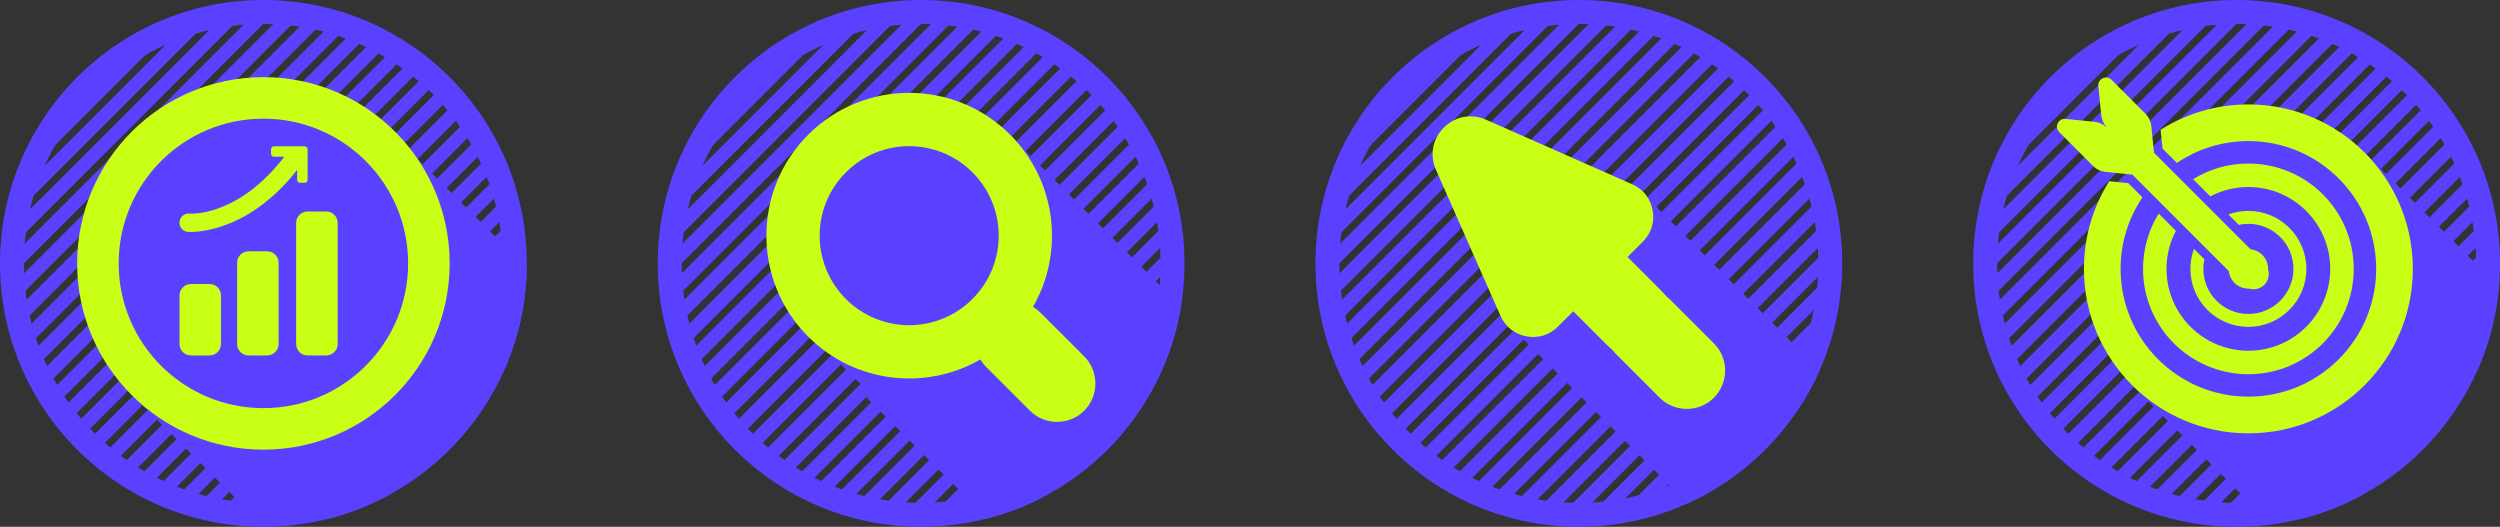
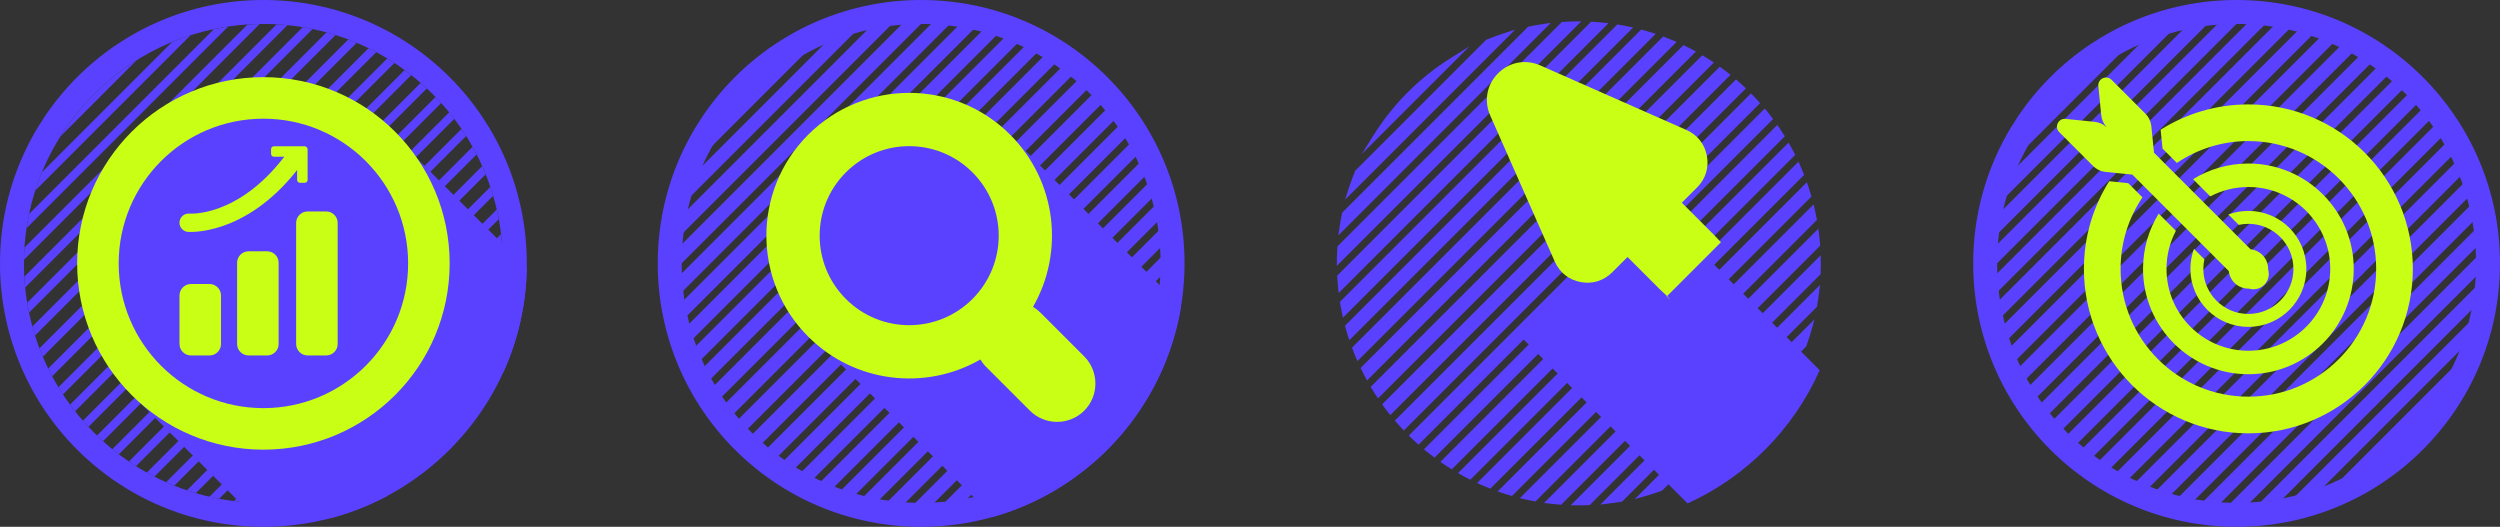
<svg xmlns="http://www.w3.org/2000/svg" xml:space="preserve" width="250.804mm" height="52.85mm" version="1.1" style="shape-rendering:geometricPrecision; text-rendering:geometricPrecision; image-rendering:optimizeQuality; fill-rule:evenodd; clip-rule:evenodd" viewBox="0 0 1913.33 403.18">
  <rect x="0" y="0" width="1913.33" height="403.18" fill="#333333" stroke="none" />
  <defs>
    <style type="text/css"> .fil0 {fill:#5941FF} .fil2 {fill:#C8FF15} .fil1 {fill:#5941FF;fill-rule:nonzero} </style>
  </defs>
  <g id="Слой_x0020_1">
    <g id="_2785347120880">
      <path class="fil0" d="M704.97 0c111.34,0 201.59,90.26 201.59,201.59 0,111.34 -90.26,201.59 -201.59,201.59 -111.34,0 -201.59,-90.26 -201.59,-201.59 0,-111.34 90.26,-201.59 201.59,-201.59zm0 18.33c101.21,0 183.26,82.05 183.26,183.26 0,101.21 -82.05,183.26 -183.26,183.26 -101.21,0 -183.26,-82.05 -183.26,-183.26 0,-101.21 82.05,-183.26 183.26,-183.26z" />
      <path class="fil0" d="M715.1 18.61c2.79,0.15 5.57,0.36 8.33,0.64l-200.79 200.79c-0.28,-2.76 -0.49,-5.53 -0.64,-8.33l193.11 -193.11zm19.96 2.19c2.54,0.42 5.06,0.88 7.56,1.41l-217.03 217.03c-0.52,-2.5 -0.99,-5.02 -1.41,-7.56l210.88 -210.88zm18.19 3.97c2.33,0.63 4.64,1.31 6.93,2.03l-230 230c-0.72,-2.29 -1.4,-4.6 -2.03,-6.93l225.1 -225.1zm16.72 5.43c2.15,0.82 4.29,1.66 6.41,2.56l-240.23 240.23c-0.89,-2.11 -1.74,-4.25 -2.56,-6.41l236.38 -236.38zm15.46 6.7c2,0.98 3.97,1.99 5.93,3.04l-248.04 248.04c-1.05,-1.96 -2.06,-3.93 -3.04,-5.93l245.15 -245.15zm14.33 7.82c1.85,1.12 3.68,2.29 5.49,3.47l-253.68 253.68c-1.19,-1.81 -2.35,-3.64 -3.47,-5.49l251.66 -251.66zm13.29 8.87c1.72,1.26 3.43,2.54 5.11,3.86l-257.33 257.33c-1.32,-1.68 -2.6,-3.38 -3.86,-5.11l256.08 -256.08zm12.32 9.84c1.6,1.39 3.16,2.81 4.71,4.26l-259.01 259.01c-1.44,-1.55 -2.87,-3.11 -4.26,-4.71l258.56 -258.56zm11.36 10.79c1.47,1.52 2.92,3.06 4.33,4.63l-258.82 258.82c-1.57,-1.42 -3.11,-2.86 -4.63,-4.33l259.12 -259.12zm10.42 11.73c1.34,1.65 2.66,3.32 3.94,5.02l-256.73 256.73c-1.7,-1.29 -3.37,-2.6 -5.02,-3.94l257.81 -257.81zm9.46 12.69c1.21,1.78 2.39,3.59 3.54,5.42l-252.7 252.7c-1.83,-1.15 -3.64,-2.33 -5.42,-3.54l254.58 -254.58zm8.45 13.7c1.07,1.92 2.13,3.86 3.13,5.83l-246.64 246.64c-1.97,-1.01 -3.9,-2.06 -5.83,-3.13l249.34 -249.34zm7.4 14.76c0.93,2.08 1.81,4.18 2.66,6.3l-238.34 238.34c-2.12,-0.85 -4.22,-1.74 -6.3,-2.66l241.97 -241.97zm6.22 15.93c0.76,2.25 1.47,4.53 2.14,6.82l-227.59 227.59c-2.29,-0.67 -4.57,-1.38 -6.82,-2.14l232.27 -232.27zm4.89 17.27c0.57,2.46 1.07,4.93 1.54,7.43l-214 214c-2.49,-0.47 -4.97,-0.97 -7.43,-1.54l219.89 -219.89zm3.3 18.85c0.33,2.7 0.61,5.41 0.82,8.14l-197.01 197.01c-2.73,-0.21 -5.45,-0.49 -8.15,-0.82l204.34 -204.34zm1.35 20.8c0,0.55 0.02,1.09 0.02,1.64 0,2.5 -0.06,4.99 -0.16,7.47l-175.63 175.63c-2.48,0.1 -4.96,0.16 -7.47,0.16 -0.55,0 -1.09,-0.02 -1.64,-0.02l184.88 -184.88zm-1.27 23.43c-0.42,3.53 -0.93,7.04 -1.54,10.51l-148.13 148.13c-3.47,0.62 -6.97,1.13 -10.51,1.54l160.18 -160.18zm-5.45 27.6c-1.25,4.47 -2.66,8.87 -4.23,13.19l-109.72 109.72c-4.32,1.57 -8.72,2.98 -13.19,4.23l127.13 -127.13zm-14.89 37.05c-4.8,8.96 -10.32,17.47 -16.49,25.45l-33.25 33.25c-7.99,6.17 -16.5,11.69 -25.45,16.49l75.19 -75.19zm-344.86 -89.26c0.05,-3.13 0.17,-6.25 0.38,-9.34l170.69 -170.69c3.09,-0.2 6.21,-0.32 9.34,-0.38l-180.41 180.41zm1.94 -24.09c0.54,-3.67 1.19,-7.31 1.94,-10.91l141.53 -141.53c3.6,-0.76 7.24,-1.4 10.91,-1.94l-154.38 154.38zm6.67 -28.82c1.53,-4.79 3.25,-9.5 5.16,-14.12l99.62 -99.62c4.61,-1.9 9.32,-3.63 14.12,-5.16l-118.89 118.89zm19.14 -41.29c14.79,-23.65 34.82,-43.67 58.46,-58.46l-58.46 58.46z" />
      <path class="fil1" d="M715.19 16.68c1.5,0.08 2.91,0.17 4.22,0.27 1.3,0.1 2.7,0.22 4.2,0.37l4.07 0.41 -206.57 206.57 -0.41 -4.07c-0.15,-1.5 -0.27,-2.9 -0.37,-4.2 -0.1,-1.31 -0.19,-2.72 -0.27,-4.22l-0.05 -0.86 194.32 -194.32 0.86 0.05zm3.92 4.13c-1.14,-0.09 -2.22,-0.16 -3.26,-0.22l-191.89 191.89c0.06,1.03 0.14,2.12 0.22,3.26l194.92 -194.93zm16.25 -1.92c1.25,0.21 2.52,0.43 3.83,0.67 1.31,0.24 2.59,0.49 3.81,0.75l3.51 0.73 -222.09 222.09 -0.73 -3.51c-0.25,-1.22 -0.51,-2.5 -0.75,-3.81 -0.24,-1.31 -0.47,-2.58 -0.67,-3.83l-0.16 -0.98 212.28 -212.28 0.98 0.16zm3.13 4.47c-0.9,-0.17 -1.83,-0.33 -2.78,-0.49l-209.48 209.48 0.53 2.96 211.91 -211.91 -0.18 -0.03zm15.25 -0.47c0.96,0.26 2.13,0.59 3.51,1 1.34,0.39 2.52,0.75 3.5,1.06l3.04 0.96 -234.51 234.51 -0.96 -3.05c-0.33,-1.04 -0.68,-2.2 -1.06,-3.49 -0.33,-1.14 -0.66,-2.31 -0.99,-3.51l-0.3 -1.09 226.68 -226.68 1.08 0.29zm2.44 4.71l-2.37 -0.67 -223.51 223.51 0.78 2.71 225.45 -225.45 -0.34 -0.1zm14.46 0.79c0.97,0.37 2.05,0.79 3.25,1.26 1.1,0.44 2.18,0.88 3.23,1.32l2.65 1.12 -244.29 244.29 -1.12 -2.65c-0.44,-1.05 -0.88,-2.12 -1.32,-3.23 -0.48,-1.21 -0.89,-2.27 -1.26,-3.25l-0.44 -1.17 238.15 -238.15 1.17 0.44zm1.83 4.85l-2.02 -0.79 -234.62 234.62 0.98 2.5 236.14 -236.14 -0.48 -0.19zm13.8 1.92c1.01,0.5 2.02,1 3.02,1.51 1.01,0.52 2.01,1.04 2.97,1.55l2.3 1.23 -251.72 251.72 -1.23 -2.3c-0.52,-0.97 -1.04,-1.96 -1.56,-2.98 -0.51,-1 -1.01,-2 -1.51,-3.01l-0.61 -1.24 247.09 -247.09 1.25 0.61zm1.26 4.95l-1.72 -0.87 -243.2 243.2 1.17 2.31 244.33 -244.33 -0.59 -0.3zm13.22 2.95c0.82,0.5 1.77,1.08 2.79,1.73 1.06,0.67 1.97,1.26 2.76,1.77l1.99 1.31 -257.05 257.05 -1.31 -1.99c-0.51,-0.78 -1.1,-1.69 -1.77,-2.76 -0.54,-0.85 -1.11,-1.78 -1.73,-2.79l-0.79 -1.3 253.8 -253.8 1.3 0.78zm0.73 5l-1.44 -0.9 -249.51 249.51 1.35 2.14 250.3 -250.3 -0.7 -0.44zm12.69 3.96c0.92,0.67 1.79,1.31 2.59,1.92 0.87,0.66 1.73,1.32 2.57,1.97l1.71 1.35 -260.41 260.41 -1.35 -1.72c-0.56,-0.72 -1.22,-1.57 -1.97,-2.57 -0.61,-0.8 -1.26,-1.68 -1.93,-2.59l-0.98 -1.34 258.42 -258.42 1.34 0.98zm0.26 5.01l-1.21 -0.91 -253.73 253.73 1.49 1.99 254.22 -254.22 -0.78 -0.59zm12.18 4.93c1.64,1.43 3.22,2.86 4.75,4.3l1.47 1.37 -261.84 261.84 -1.37 -1.47c-0.62,-0.66 -1.33,-1.44 -2.16,-2.36 -0.76,-0.84 -1.48,-1.64 -2.13,-2.39l-1.19 -1.37 261.11 -261.11 1.37 1.19zm0.64 5.76l-1.83 -1.66 -255.99 255.99 1.65 1.83 256.17 -256.17zm10.84 5.15c0.75,0.77 1.49,1.55 2.21,2.32 0.9,0.97 1.65,1.78 2.17,2.36l1.23 1.37 -261.42 261.42 -1.36 -1.23c-0.58,-0.52 -1.38,-1.26 -2.36,-2.18 -0.78,-0.73 -1.56,-1.46 -2.32,-2.2l-1.42 -1.37 261.9 -261.9 1.37 1.42zm-0.62 4.95l-0.8 -0.85 -256.33 256.33 1.8 1.69 256.22 -256.22 -0.88 -0.95zm11.14 6.9c0.76,0.94 1.43,1.77 2.02,2.51 0.65,0.83 1.31,1.68 1.97,2.56l1.02 1.34c-86.34,86.4 -172.77,172.72 -259.11,259.11l-1.35 -1.02c-1.05,-0.8 -1.92,-1.46 -2.56,-1.97 -0.74,-0.58 -1.58,-1.25 -2.51,-2.02l-1.67 -1.36 260.83 -260.83 1.36 1.66zm-1.03 4.91l-0.63 -0.79 -254.76 254.76 1.95 1.53 254.34 -254.34 -0.9 -1.16zm10.59 7.91c0.56,0.82 1.17,1.74 1.82,2.73 0.61,0.93 1.19,1.85 1.76,2.75l0.82 1.31 -254.88 254.88 -1.31 -0.83c-0.9,-0.57 -1.82,-1.16 -2.75,-1.76 -0.87,-0.57 -1.78,-1.17 -2.72,-1.82l-1.94 -1.32 257.88 -257.88 1.32 1.93zm-1.42 4.84l-0.47 -0.71 -251.25 251.25 2.11 1.37 250.51 -250.51 -0.9 -1.4zm9.97 9.01c0.58,1.04 1.13,2.03 1.61,2.92 0.47,0.87 0.98,1.85 1.56,2.97l0.64 1.26 -248.62 248.62 -1.26 -0.64c-1.12,-0.57 -2.1,-1.09 -2.97,-1.56 -0.89,-0.48 -1.88,-1.02 -2.92,-1.61l-2.24 -1.25 252.95 -252.95 1.25 2.24zm-1.8 4.75l-0.34 -0.63 -245.7 245.7 2.27 1.22 244.65 -244.65 -0.88 -1.64zm9.27 10.16c0.45,1.01 0.91,2.07 1.37,3.16 0.48,1.13 0.92,2.2 1.32,3.2l0.48 1.19 -240.14 240.14 -1.19 -0.48c-1,-0.4 -2.08,-0.85 -3.21,-1.33 -1.09,-0.46 -2.15,-0.92 -3.16,-1.37l-2.57 -1.15 245.95 -245.95 1.15 2.57zm-2.19 4.66l-0.21 -0.5 -237.96 237.96 2.46 1.03 236.53 -236.53 -0.81 -1.96zm8.48 11.44c0.41,1.22 0.78,2.36 1.12,3.44 0.34,1.09 0.69,2.25 1.05,3.46l0.32 1.11 -229.2 229.2 -1.1 -0.33c-1.21,-0.36 -2.37,-0.71 -3.46,-1.05 -1.07,-0.34 -2.21,-0.71 -3.44,-1.12l-2.96 -1 236.67 -236.67 1 2.96zm-2.58 4.59l-0.12 -0.37 -227.81 227.81 2.66 0.82 225.96 -225.96 -0.7 -2.29zm7.52 12.86c0.27,1.15 0.54,2.41 0.81,3.74 0.26,1.26 0.51,2.51 0.74,3.77l0.19 1 -215.43 215.43 -1.01 -0.19c-1.2,-0.22 -2.45,-0.47 -3.76,-0.74 -1.34,-0.28 -2.59,-0.55 -3.75,-0.81l-3.41 -0.78 224.83 -224.83 0.79 3.41zm-2.97 4.52l-0.04 -0.22 -214.89 214.89 2.91 0.58 212.56 -212.56 -0.53 -2.69zm6.31 14.53c0.15,1.21 0.3,2.58 0.45,4.11 0.15,1.48 0.27,2.86 0.37,4.13l0.07 0.89 -198.27 198.27 -0.88 -0.07c-1.27,-0.1 -2.65,-0.22 -4.13,-0.37 -1.53,-0.15 -2.9,-0.31 -4.11,-0.45l-3.94 -0.48 209.96 -209.96 0.48 3.94zm-3.39 4.48l-0 -0.04 -198.65 198.65 0.04 0c0.98,0.1 2.03,0.19 3.16,0.29l195.75 -195.75c-0.09,-1.12 -0.19,-2.17 -0.29,-3.16zm4.75 16.53l0.03 1.66c0,1.05 -0.02,2.33 -0.05,3.78 -0.03,1.31 -0.07,2.55 -0.12,3.76l-0.03 0.77 -176.69 176.69 -0.77 0.03c-1.21,0.05 -2.46,0.09 -3.76,0.12 -1.45,0.03 -2.73,0.05 -3.78,0.05l-6.24 -0.09 191.35 -191.35 0.07 4.58zm-3.88 5.37l0.01 -0.66 -178.26 178.26 3.58 -0.1 174.57 -174.57 0.09 -2.92zm2.6 18.31c-0.21,1.77 -0.44,3.55 -0.7,5.33 -0.26,1.79 -0.55,3.55 -0.85,5.28l-0.11 0.61 -148.99 148.99 -0.61 0.11c-1.73,0.31 -3.49,0.59 -5.28,0.85 -1.79,0.26 -3.56,0.5 -5.33,0.71l-5.55 0.66 168.08 -168.08 -0.66 5.55zm-5.27 9.34c0.24,-1.39 0.47,-2.78 0.67,-4.15l-152.09 152.09c1.38,-0.2 2.76,-0.43 4.15,-0.67l147.27 -147.27zm-0.24 18.55c-0.63,2.26 -1.3,4.5 -2.02,6.74 -0.71,2.22 -1.46,4.42 -2.25,6.6l-0.15 0.42 -110.31 110.31 -0.42 0.15c-2.18,0.79 -4.38,1.54 -6.61,2.26 -2.23,0.71 -4.47,1.39 -6.73,2.02l-7.1 1.98 137.56 -137.56 -1.98 7.1zm-7.76 11.6c0.63,-1.76 1.24,-3.52 1.82,-5.3l-116.24 116.24c1.78,-0.58 3.54,-1.18 5.3,-1.82l109.12 -109.12zm-7.3 25.84c-2.42,4.52 -5.03,8.93 -7.79,13.2 -2.79,4.3 -5.75,8.49 -8.87,12.53 -3.37,4.36 -29.24,30.24 -33.59,33.59 -4.04,3.12 -8.23,6.08 -12.53,8.87 -4.27,2.77 -8.67,5.37 -13.2,7.79l-11.53 6.18 93.7 -93.7 -6.18 11.53zm-19.62 23.23c2.98,-3.86 5.8,-7.85 8.46,-11.95l-53.55 53.55c4.1,-2.66 8.08,-5.49 11.95,-8.46l33.14 -33.14zm-328.87 -113.43c0.03,-1.62 0.07,-3.19 0.13,-4.73 0.06,-1.63 0.15,-3.2 0.25,-4.7l0.05 -0.74 171.72 -171.72 0.74 -0.05c1.5,-0.1 3.07,-0.18 4.7,-0.25 1.53,-0.06 3.11,-0.1 4.73,-0.13l4.78 -0.08 -187.16 187.16 0.08 -4.78zm4.19 -8.45c-0.08,1.26 -0.14,2.48 -0.19,3.67l173.53 -173.53c-1.19,0.05 -2.41,0.11 -3.67,0.19l-169.67 169.67zm-2.24 -15.89c0.28,-1.88 0.58,-3.74 0.9,-5.56 0.31,-1.76 0.67,-3.58 1.06,-5.47l0.12 -0.58 142.33 -142.33 0.58 -0.12c1.89,-0.4 3.71,-0.75 5.47,-1.06 1.82,-0.32 3.67,-0.63 5.56,-0.9l5.79 -0.85 -162.66 162.66 0.85 -5.79zm5.63 -9.66c-0.28,1.38 -0.56,2.82 -0.83,4.32l145.87 -145.87c-1.49,0.27 -2.93,0.55 -4.32,0.83l-140.72 140.72zm1.11 -19.46c0.79,-2.46 1.61,-4.86 2.46,-7.2 0.87,-2.37 1.79,-4.73 2.75,-7.07l0.15 -0.37 100.14 -100.14 0.37 -0.15c2.34,-0.97 4.7,-1.88 7.07,-2.75 2.33,-0.85 4.73,-1.67 7.2,-2.46l7.58 -2.42 -130.15 130.15 2.42 -7.58zm8.63 -12.43c-0.77,1.88 -1.52,3.79 -2.23,5.71l107.03 -107.03c-1.92,0.71 -3.83,1.46 -5.71,2.23l-99.09 99.09zm10.71 -29.3c7.48,-11.96 16.27,-22.99 26.18,-32.9 9.91,-9.91 20.95,-18.71 32.9,-26.19l14.43 -9.03 -82.53 82.53 9.02 -14.42zm28.92 -30.16c-4.09,4.09 -7.98,8.36 -11.66,12.82l24.48 -24.48c-4.46,3.68 -8.74,7.57 -12.82,11.66z" />
      <path class="fil0" d="M903.87 234.51l-138.29 -138.29 -19.23 -8.54 -77.61 -11 -75.84 70.36 0.32 57.17 10.02 34.29 157.01 157.01c74.18,-21.11 130.91,-83.64 143.62,-161z" />
-       <path class="fil0" d="M693.89 273.06l106.27 106.27c-13.92,7.47 -28.81,13.35 -44.45,17.41l-92.75 -92.75 30.93 -30.93z" />
      <path class="fil2" d="M618.54 103.08c42.68,-42.68 111.88,-42.68 154.57,0 35.71,35.71 41.54,89.99 17.49,131.77 2.03,1.21 3.94,2.69 5.69,4.43l33.49 33.49c11.42,11.42 11.42,30.12 0,41.54 -11.42,11.42 -30.12,11.42 -41.54,0l-33.49 -33.49c-1.74,-1.74 -3.22,-3.66 -4.43,-5.69 -41.78,24.05 -96.05,18.23 -131.77,-17.49 -42.68,-42.68 -42.68,-111.88 0,-154.57zm28.84 28.84c26.75,-26.75 70.13,-26.75 96.89,0 26.75,26.75 26.75,70.13 0,96.89 -26.75,26.75 -70.13,26.75 -96.89,0 -26.75,-26.75 -26.75,-70.13 0,-96.89z" />
    </g>
    <g id="_2785347121936">
      <path class="fil0" d="M201.59 0c111.34,0 201.59,90.26 201.59,201.59 0,111.34 -90.26,201.59 -201.59,201.59 -111.34,0 -201.59,-90.26 -201.59,-201.59 0,-111.34 90.26,-201.59 201.59,-201.59zm0 18.33c101.21,0 183.26,82.05 183.26,183.26 0,101.21 -82.05,183.26 -183.26,183.26 -101.21,0 -183.26,-82.05 -183.26,-183.26 0,-101.21 82.05,-183.26 183.26,-183.26z" />
      <path class="fil0" d="M211.71 18.61c2.79,0.15 5.57,0.36 8.33,0.64l-200.79 200.79c-0.28,-2.76 -0.49,-5.53 -0.64,-8.33l193.11 -193.11zm19.96 2.19c2.54,0.42 5.06,0.88 7.56,1.41l-217.03 217.03c-0.52,-2.5 -0.99,-5.02 -1.41,-7.56l210.88 -210.88zm18.19 3.97c2.33,0.63 4.64,1.31 6.93,2.03l-230 230c-0.72,-2.29 -1.4,-4.6 -2.03,-6.93l225.1 -225.1zm16.72 5.43c2.15,0.82 4.29,1.66 6.41,2.56l-240.23 240.23c-0.89,-2.11 -1.74,-4.25 -2.56,-6.41l236.38 -236.38zm15.46 6.7c2,0.98 3.97,1.99 5.93,3.04l-248.04 248.04c-1.05,-1.96 -2.06,-3.93 -3.04,-5.93l245.15 -245.15zm14.33 7.82c1.85,1.12 3.68,2.29 5.49,3.47l-253.68 253.68c-1.19,-1.81 -2.35,-3.64 -3.47,-5.49l251.66 -251.66zm13.29 8.87c1.72,1.26 3.43,2.54 5.11,3.86l-257.33 257.33c-1.32,-1.68 -2.6,-3.38 -3.86,-5.11l256.08 -256.08zm12.32 9.84c1.6,1.39 3.16,2.81 4.71,4.26l-259.01 259.01c-1.44,-1.55 -2.87,-3.11 -4.26,-4.71l258.56 -258.56zm11.36 10.79c1.47,1.52 2.92,3.06 4.33,4.63l-258.82 258.82c-1.57,-1.42 -3.11,-2.86 -4.63,-4.33l259.12 -259.12zm10.42 11.73c1.34,1.65 2.66,3.32 3.94,5.02l-256.73 256.73c-1.7,-1.29 -3.37,-2.6 -5.02,-3.94l257.81 -257.81zm9.46 12.69c1.21,1.78 2.39,3.59 3.54,5.42l-252.7 252.7c-1.83,-1.15 -3.64,-2.33 -5.42,-3.54l254.58 -254.58zm8.45 13.7c1.07,1.92 2.13,3.86 3.13,5.83l-246.64 246.64c-1.97,-1.01 -3.9,-2.06 -5.83,-3.13l249.34 -249.34zm7.4 14.76c0.93,2.08 1.81,4.18 2.66,6.3l-238.34 238.34c-2.12,-0.85 -4.22,-1.74 -6.3,-2.66l241.97 -241.97zm6.22 15.93c0.76,2.25 1.47,4.53 2.14,6.82l-227.59 227.59c-2.29,-0.67 -4.57,-1.38 -6.82,-2.14l232.27 -232.27zm4.89 17.27c0.57,2.46 1.07,4.93 1.54,7.43l-214 214c-2.49,-0.47 -4.97,-0.97 -7.43,-1.54l219.89 -219.89zm3.3 18.85c0.33,2.7 0.61,5.41 0.82,8.14l-197.01 197.01c-2.73,-0.21 -5.45,-0.49 -8.15,-0.82l204.34 -204.34zm1.35 20.8c0,0.55 0.02,1.09 0.02,1.64 0,2.5 -0.06,4.99 -0.16,7.47l-175.63 175.63c-2.48,0.1 -4.96,0.16 -7.47,0.16 -0.55,0 -1.09,-0.02 -1.64,-0.02l184.88 -184.88zm-1.27 23.43c-0.42,3.53 -0.93,7.04 -1.54,10.51l-148.13 148.13c-3.47,0.62 -6.97,1.13 -10.51,1.54l160.18 -160.18zm-5.45 27.6c-1.25,4.47 -2.66,8.87 -4.23,13.19l-109.72 109.72c-4.32,1.57 -8.72,2.98 -13.19,4.23l127.13 -127.13zm-14.89 37.05c-4.8,8.96 -10.32,17.47 -16.49,25.45l-33.25 33.25c-7.99,6.17 -16.5,11.69 -25.45,16.49l75.19 -75.19zm-344.86 -89.26c0.05,-3.13 0.17,-6.25 0.38,-9.34l170.69 -170.69c3.09,-0.2 6.21,-0.32 9.34,-0.38l-180.41 180.41zm1.94 -24.09c0.54,-3.67 1.19,-7.31 1.94,-10.91l141.53 -141.53c3.6,-0.76 7.24,-1.4 10.91,-1.94l-154.38 154.38zm6.67 -28.82c1.53,-4.79 3.25,-9.5 5.16,-14.12l99.62 -99.62c4.61,-1.9 9.32,-3.63 14.12,-5.16l-118.89 118.89zm19.14 -41.29c14.79,-23.65 34.82,-43.67 58.46,-58.46l-58.46 58.46z" />
-       <path class="fil1" d="M211.81 16.68c1.5,0.08 2.91,0.17 4.22,0.27 1.3,0.1 2.7,0.22 4.2,0.37l4.07 0.41 -206.57 206.57 -0.41 -4.07c-0.15,-1.5 -0.27,-2.9 -0.37,-4.2 -0.1,-1.31 -0.19,-2.72 -0.27,-4.22l-0.05 -0.86 194.32 -194.32 0.86 0.05zm3.92 4.13c-1.14,-0.09 -2.22,-0.16 -3.26,-0.22l-191.89 191.89c0.06,1.03 0.14,2.12 0.22,3.26l194.92 -194.93zm16.25 -1.92c1.25,0.21 2.52,0.43 3.83,0.67 1.31,0.24 2.59,0.49 3.81,0.75l3.51 0.73 -222.09 222.09 -0.73 -3.51c-0.25,-1.22 -0.51,-2.5 -0.75,-3.81 -0.24,-1.31 -0.47,-2.58 -0.67,-3.83l-0.16 -0.98 212.28 -212.28 0.98 0.16zm3.13 4.47c-0.9,-0.17 -1.83,-0.33 -2.78,-0.49l-209.48 209.48 0.53 2.96 211.91 -211.91 -0.18 -0.03zm15.25 -0.47c0.96,0.26 2.13,0.59 3.51,1 1.34,0.39 2.52,0.75 3.5,1.06l3.04 0.96 -234.51 234.51 -0.96 -3.05c-0.33,-1.04 -0.68,-2.2 -1.06,-3.49 -0.33,-1.14 -0.66,-2.31 -0.99,-3.51l-0.3 -1.09 226.68 -226.68 1.08 0.29zm2.44 4.71l-2.37 -0.67 -223.51 223.51 0.78 2.71 225.45 -225.45 -0.34 -0.1zm14.46 0.79c0.97,0.37 2.05,0.79 3.25,1.26 1.1,0.44 2.18,0.88 3.23,1.32l2.65 1.12 -244.29 244.29 -1.12 -2.65c-0.44,-1.05 -0.88,-2.12 -1.32,-3.23 -0.48,-1.21 -0.89,-2.27 -1.26,-3.25l-0.44 -1.17 238.15 -238.15 1.17 0.44zm1.83 4.85l-2.02 -0.79 -234.62 234.62 0.98 2.5 236.14 -236.14 -0.48 -0.19zm13.8 1.92c1.01,0.5 2.02,1 3.02,1.51 1.01,0.52 2.01,1.04 2.97,1.55l2.3 1.23 -251.72 251.72 -1.23 -2.3c-0.52,-0.97 -1.04,-1.96 -1.56,-2.98 -0.51,-1 -1.01,-2 -1.51,-3.01l-0.61 -1.24 247.09 -247.09 1.25 0.61zm1.26 4.95l-1.72 -0.87 -243.2 243.2 1.17 2.31 244.33 -244.33 -0.59 -0.3zm13.22 2.95c0.82,0.5 1.77,1.08 2.79,1.73 1.06,0.67 1.97,1.26 2.76,1.77l1.99 1.31 -257.05 257.05 -1.31 -1.99c-0.51,-0.78 -1.1,-1.69 -1.77,-2.76 -0.54,-0.85 -1.11,-1.78 -1.73,-2.79l-0.79 -1.3 253.8 -253.8 1.3 0.78zm0.73 5l-1.44 -0.9 -249.51 249.51 1.35 2.14 250.3 -250.3 -0.7 -0.44zm12.69 3.96c0.92,0.67 1.79,1.31 2.59,1.92 0.87,0.66 1.73,1.32 2.57,1.97l1.71 1.35 -260.41 260.41 -1.35 -1.72c-0.56,-0.72 -1.22,-1.57 -1.97,-2.57 -0.61,-0.8 -1.26,-1.68 -1.93,-2.59l-0.98 -1.34 258.42 -258.42 1.34 0.98zm0.26 5.01l-1.21 -0.91 -253.73 253.73 1.49 1.99 254.22 -254.22 -0.78 -0.59zm12.18 4.93c1.64,1.43 3.22,2.86 4.75,4.3l1.47 1.37 -261.84 261.84 -1.37 -1.47c-0.62,-0.66 -1.33,-1.44 -2.16,-2.36 -0.76,-0.84 -1.48,-1.64 -2.13,-2.39l-1.19 -1.37 261.11 -261.11 1.37 1.19zm0.64 5.76l-1.83 -1.66 -255.99 255.99 1.65 1.83 256.17 -256.17zm10.84 5.15c0.75,0.77 1.49,1.55 2.21,2.32 0.9,0.97 1.65,1.78 2.17,2.36l1.23 1.37 -261.42 261.42 -1.36 -1.23c-0.58,-0.52 -1.38,-1.26 -2.36,-2.18 -0.78,-0.73 -1.56,-1.46 -2.32,-2.2l-1.42 -1.37 261.9 -261.9 1.37 1.42zm-0.62 4.95l-0.8 -0.85 -256.33 256.33 1.8 1.69 256.22 -256.22 -0.88 -0.95zm11.14 6.9c0.76,0.94 1.43,1.77 2.02,2.51 0.65,0.83 1.31,1.68 1.97,2.56l1.02 1.34c-86.34,86.4 -172.77,172.72 -259.11,259.11l-1.35 -1.02c-1.05,-0.8 -1.92,-1.46 -2.56,-1.97 -0.74,-0.58 -1.58,-1.25 -2.51,-2.02l-1.67 -1.36 260.83 -260.83 1.36 1.66zm-1.03 4.91l-0.63 -0.79 -254.76 254.76 1.95 1.53 254.34 -254.34 -0.9 -1.16zm10.59 7.91c0.56,0.82 1.17,1.74 1.82,2.73 0.61,0.93 1.19,1.85 1.76,2.75l0.82 1.31 -254.88 254.88 -1.31 -0.83c-0.9,-0.57 -1.82,-1.16 -2.75,-1.76 -0.87,-0.57 -1.78,-1.17 -2.72,-1.82l-1.94 -1.32 257.88 -257.88 1.32 1.93zm-1.42 4.84l-0.47 -0.71 -251.25 251.25 2.11 1.37 250.51 -250.51 -0.9 -1.4zm9.97 9.01c0.58,1.04 1.13,2.03 1.61,2.92 0.47,0.87 0.98,1.85 1.56,2.97l0.64 1.26 -248.62 248.62 -1.26 -0.64c-1.12,-0.57 -2.1,-1.09 -2.97,-1.56 -0.89,-0.48 -1.88,-1.02 -2.92,-1.61l-2.24 -1.25 252.95 -252.95 1.25 2.24zm-1.8 4.75l-0.34 -0.63 -245.7 245.7 2.27 1.22 244.65 -244.65 -0.88 -1.64zm9.27 10.16c0.45,1.01 0.91,2.07 1.37,3.16 0.48,1.13 0.92,2.2 1.32,3.2l0.48 1.19 -240.14 240.14 -1.19 -0.48c-1,-0.4 -2.08,-0.85 -3.21,-1.33 -1.09,-0.46 -2.15,-0.92 -3.16,-1.37l-2.57 -1.15 245.95 -245.95 1.15 2.57zm-2.19 4.66l-0.21 -0.5 -237.96 237.96 2.46 1.03 236.53 -236.53 -0.81 -1.96zm8.48 11.44c0.41,1.22 0.78,2.36 1.12,3.44 0.34,1.09 0.69,2.25 1.05,3.46l0.32 1.11 -229.2 229.2 -1.1 -0.33c-1.21,-0.36 -2.37,-0.71 -3.46,-1.05 -1.07,-0.34 -2.21,-0.71 -3.44,-1.12l-2.96 -1 236.67 -236.67 1 2.96zm-2.58 4.59l-0.12 -0.37 -227.81 227.81 2.66 0.82 225.96 -225.96 -0.7 -2.29zm7.52 12.86c0.27,1.15 0.54,2.41 0.81,3.74 0.26,1.26 0.51,2.51 0.74,3.77l0.19 1 -215.43 215.43 -1.01 -0.19c-1.2,-0.22 -2.45,-0.47 -3.76,-0.74 -1.34,-0.28 -2.59,-0.55 -3.75,-0.81l-3.41 -0.78 224.83 -224.83 0.79 3.41zm-2.97 4.52l-0.04 -0.22 -214.89 214.89 2.91 0.58 212.56 -212.56 -0.53 -2.69zm6.31 14.53c0.15,1.21 0.3,2.58 0.45,4.11 0.15,1.48 0.27,2.86 0.37,4.13l0.07 0.89 -198.27 198.27 -0.88 -0.07c-1.27,-0.1 -2.65,-0.22 -4.13,-0.37 -1.53,-0.15 -2.9,-0.31 -4.11,-0.45l-3.94 -0.48 209.96 -209.96 0.48 3.94zm-3.39 4.48l-0 -0.04 -198.65 198.65 0.04 0c0.98,0.1 2.03,0.19 3.16,0.29l195.75 -195.75c-0.09,-1.12 -0.19,-2.17 -0.29,-3.16zm4.75 16.53l0.03 1.66c0,1.05 -0.02,2.33 -0.05,3.78 -0.03,1.31 -0.07,2.55 -0.12,3.76l-0.03 0.77 -176.69 176.69 -0.77 0.03c-1.21,0.05 -2.46,0.09 -3.76,0.12 -1.45,0.03 -2.73,0.05 -3.78,0.05l-6.24 -0.09 191.35 -191.35 0.07 4.58zm-3.88 5.37l0.01 -0.66 -178.26 178.26 3.58 -0.1 174.57 -174.57 0.09 -2.92zm2.6 18.31c-0.21,1.77 -0.44,3.55 -0.7,5.33 -0.26,1.79 -0.55,3.55 -0.85,5.28l-0.11 0.61 -148.99 148.99 -0.61 0.11c-1.73,0.31 -3.49,0.59 -5.28,0.85 -1.79,0.26 -3.56,0.5 -5.33,0.71l-5.55 0.66 168.08 -168.08 -0.66 5.55zm-5.27 9.34c0.24,-1.39 0.47,-2.78 0.67,-4.15l-152.09 152.09c1.38,-0.2 2.76,-0.43 4.15,-0.67l147.27 -147.27zm-0.24 18.55c-0.63,2.26 -1.3,4.5 -2.02,6.74 -0.71,2.22 -1.46,4.42 -2.25,6.6l-0.15 0.42 -110.31 110.31 -0.42 0.15c-2.18,0.79 -4.38,1.54 -6.61,2.26 -2.23,0.71 -4.47,1.39 -6.73,2.02l-7.1 1.98 137.56 -137.56 -1.98 7.1zm-7.76 11.6c0.63,-1.76 1.24,-3.52 1.82,-5.3l-116.24 116.24c1.78,-0.58 3.54,-1.18 5.3,-1.82l109.12 -109.12zm-7.3 25.84c-2.42,4.52 -5.03,8.93 -7.79,13.2 -2.79,4.3 -5.75,8.49 -8.87,12.53 -3.37,4.36 -29.24,30.24 -33.59,33.59 -4.04,3.12 -8.23,6.08 -12.53,8.87 -4.27,2.77 -8.67,5.37 -13.2,7.79l-11.53 6.18 93.7 -93.7 -6.18 11.53zm-19.62 23.23c2.98,-3.86 5.8,-7.85 8.46,-11.95l-53.55 53.55c4.1,-2.66 8.08,-5.49 11.95,-8.46l33.14 -33.14zm-328.87 -113.43c0.03,-1.62 0.07,-3.19 0.13,-4.73 0.06,-1.63 0.15,-3.2 0.25,-4.7l0.05 -0.74 171.72 -171.72 0.74 -0.05c1.5,-0.1 3.07,-0.18 4.7,-0.25 1.53,-0.06 3.11,-0.1 4.73,-0.13l4.78 -0.08 -187.16 187.16 0.08 -4.78zm4.19 -8.45c-0.08,1.26 -0.14,2.48 -0.19,3.67l173.53 -173.53c-1.19,0.05 -2.41,0.11 -3.67,0.19l-169.67 169.67zm-2.24 -15.89c0.28,-1.88 0.58,-3.74 0.9,-5.56 0.31,-1.76 0.67,-3.58 1.06,-5.47l0.12 -0.58 142.33 -142.33 0.58 -0.12c1.89,-0.4 3.71,-0.75 5.47,-1.06 1.82,-0.32 3.67,-0.63 5.56,-0.9l5.79 -0.85 -162.66 162.66 0.85 -5.79zm5.63 -9.66c-0.28,1.38 -0.56,2.82 -0.83,4.32l145.87 -145.87c-1.49,0.27 -2.93,0.55 -4.32,0.83l-140.72 140.72zm1.11 -19.46c0.79,-2.46 1.61,-4.86 2.46,-7.2 0.87,-2.37 1.79,-4.73 2.75,-7.07l0.15 -0.37 100.14 -100.14 0.37 -0.15c2.34,-0.97 4.7,-1.88 7.07,-2.75 2.33,-0.85 4.73,-1.67 7.2,-2.46l7.58 -2.42 -130.15 130.15 2.42 -7.58zm8.63 -12.43c-0.77,1.88 -1.52,3.79 -2.23,5.71l107.03 -107.03c-1.92,0.71 -3.83,1.46 -5.71,2.23l-99.09 99.09zm10.71 -29.3c7.48,-11.96 16.27,-22.99 26.18,-32.9 9.91,-9.91 20.95,-18.71 32.9,-26.19l14.43 -9.03 -82.53 82.53 9.02 -14.42zm28.92 -30.16c-4.09,4.09 -7.98,8.36 -11.66,12.82l24.48 -24.48c-4.46,3.68 -8.74,7.57 -12.82,11.66z" />
      <path class="fil0" d="M403.14 205.19l-83.45 -83.45 -76.72 -34.06 -77.61 -11 -75.84 70.36 0.32 57.17 3.72 90.38 100.74 100.73c2.03,0.06 4.06,0.1 6.1,0.1 76.11,0 144.24,-62.14 185.02,-110.94 10.95,-24.26 17.24,-51.07 17.73,-79.3z" />
      <path class="fil0" d="M190.5 273.06l106.27 106.27c-13.92,7.47 -28.81,13.35 -44.45,17.41l-92.75 -92.75 30.93 -30.93z" />
      <path class="fil2" d="M201.59 59.04c78.73,0 142.55,63.82 142.55,142.55 0,78.73 -63.82,142.55 -142.55,142.55 -78.73,0 -142.55,-63.82 -142.55,-142.55 0,-78.73 63.82,-142.55 142.55,-142.55zm-55.45 158.32l14.23 0c4.83,0 8.78,3.95 8.78,8.78l0 37.12c0,4.83 -3.95,8.78 -8.78,8.78l-14.23 0c-4.83,0 -8.78,-3.95 -8.78,-8.78l0 -37.12c0,-4.83 3.95,-8.78 8.78,-8.78zm-2.22 -39.88c-3.87,-0.26 -6.8,-3.61 -6.54,-7.48 0.26,-3.87 3.61,-6.8 7.48,-6.54 0.11,0.01 36.85,3.15 72.71,-43.49l-7.89 0c-1.22,0 -2.22,-1 -2.22,-2.22l0 -3.59c0,-1.22 1,-2.22 2.22,-2.22l23.4 0c0.65,0 1.23,0.28 1.63,0.72 0.44,0.41 0.72,0.99 0.72,1.63l0 23.4c0,1.22 -1,2.22 -2.22,2.22l-3.59 0c-1.22,0 -2.22,-1 -2.22,-2.22l0 -7.56c-40.18,51 -83.36,47.35 -83.48,47.34zm91.51 -15.65l14.23 0c4.83,0 8.78,3.95 8.78,8.78l0 92.65c0,4.83 -3.95,8.78 -8.78,8.78l-14.23 0c-4.83,0 -8.78,-3.95 -8.78,-8.78l0 -92.65c0,-4.83 3.95,-8.78 8.78,-8.78zm-45.19 30.49l14.23 0c4.83,0 8.78,3.95 8.78,8.78l0 62.16c0,4.83 -3.95,8.78 -8.78,8.78l-14.23 0c-4.83,0 -8.78,-3.95 -8.78,-8.78l0 -62.16c0,-4.83 3.95,-8.78 8.78,-8.78zm11.35 -101.49c61.17,0 110.76,49.59 110.76,110.76 0,61.17 -49.59,110.76 -110.76,110.76 -61.17,0 -110.76,-49.59 -110.76,-110.76 0,-61.17 49.59,-110.76 110.76,-110.76z" />
    </g>
    <g id="_2785347126304">
-       <path class="fil0" d="M1208.35 0c111.34,0 201.59,90.26 201.59,201.59 0,111.34 -90.26,201.59 -201.59,201.59 -111.34,0 -201.59,-90.26 -201.59,-201.59 0,-111.34 90.26,-201.59 201.59,-201.59zm0 18.33c101.21,0 183.26,82.05 183.26,183.26 0,101.21 -82.05,183.26 -183.26,183.26 -101.21,0 -183.26,-82.05 -183.26,-183.26 0,-101.21 82.05,-183.26 183.26,-183.26z" />
      <path class="fil0" d="M1218.48 18.61c2.79,0.15 5.57,0.36 8.33,0.64l-200.79 200.79c-0.28,-2.76 -0.49,-5.53 -0.64,-8.33l193.11 -193.11zm19.96 2.19c2.54,0.42 5.06,0.88 7.56,1.41l-217.03 217.03c-0.52,-2.5 -0.99,-5.02 -1.41,-7.56l210.88 -210.88zm18.19 3.97c2.33,0.63 4.64,1.31 6.93,2.03l-230 230c-0.72,-2.29 -1.4,-4.6 -2.03,-6.93l225.1 -225.1zm16.72 5.43c2.15,0.82 4.29,1.66 6.41,2.56l-240.23 240.23c-0.89,-2.11 -1.74,-4.25 -2.56,-6.41l236.38 -236.38zm15.46 6.7c2,0.98 3.97,1.99 5.93,3.04l-248.04 248.04c-1.05,-1.96 -2.06,-3.93 -3.04,-5.93l245.15 -245.15zm14.33 7.82c1.85,1.12 3.68,2.29 5.49,3.47l-253.68 253.68c-1.19,-1.81 -2.35,-3.64 -3.47,-5.49l251.66 -251.66zm13.29 8.87c1.72,1.26 3.43,2.54 5.11,3.86l-257.33 257.33c-1.32,-1.68 -2.6,-3.38 -3.86,-5.11l256.08 -256.08zm12.32 9.84c1.6,1.39 3.16,2.81 4.71,4.26l-259.01 259.01c-1.44,-1.55 -2.87,-3.11 -4.26,-4.71l258.56 -258.56zm11.36 10.79c1.47,1.52 2.92,3.06 4.33,4.63l-258.82 258.82c-1.57,-1.42 -3.11,-2.86 -4.63,-4.33l259.12 -259.12zm10.42 11.73c1.34,1.65 2.66,3.32 3.94,5.02l-256.73 256.73c-1.7,-1.29 -3.37,-2.6 -5.02,-3.94l257.81 -257.81zm9.46 12.69c1.21,1.78 2.39,3.59 3.54,5.42l-252.7 252.7c-1.83,-1.15 -3.64,-2.33 -5.42,-3.54l254.58 -254.58zm8.45 13.7c1.07,1.92 2.13,3.86 3.13,5.83l-246.64 246.64c-1.97,-1.01 -3.9,-2.06 -5.83,-3.13l249.34 -249.34zm7.4 14.76c0.93,2.08 1.81,4.18 2.66,6.3l-238.34 238.34c-2.12,-0.85 -4.22,-1.74 -6.3,-2.66l241.97 -241.97zm6.22 15.93c0.76,2.25 1.47,4.53 2.14,6.82l-227.59 227.59c-2.29,-0.67 -4.57,-1.38 -6.82,-2.14l232.27 -232.27zm4.89 17.27c0.57,2.46 1.07,4.93 1.54,7.43l-214 214c-2.49,-0.47 -4.97,-0.97 -7.43,-1.54l219.89 -219.89zm3.3 18.85c0.33,2.7 0.61,5.41 0.82,8.14l-197.01 197.01c-2.73,-0.21 -5.45,-0.49 -8.15,-0.82l204.34 -204.34zm1.35 20.8c0,0.55 0.02,1.09 0.02,1.64 0,2.5 -0.06,4.99 -0.16,7.47l-175.63 175.63c-2.48,0.1 -4.96,0.16 -7.47,0.16 -0.55,0 -1.09,-0.02 -1.64,-0.02l184.88 -184.88zm-1.27 23.43c-0.42,3.53 -0.93,7.04 -1.54,10.51l-148.13 148.13c-3.47,0.62 -6.97,1.13 -10.51,1.54l160.18 -160.18zm-5.45 27.6c-1.25,4.47 -2.66,8.87 -4.23,13.19l-109.72 109.72c-4.32,1.57 -8.72,2.98 -13.19,4.23l127.13 -127.13zm-14.89 37.05c-4.8,8.96 -10.32,17.47 -16.49,25.45l-33.25 33.25c-7.99,6.17 -16.5,11.69 -25.45,16.49l75.19 -75.19zm-344.86 -89.26c0.05,-3.13 0.17,-6.25 0.38,-9.34l170.69 -170.69c3.09,-0.2 6.21,-0.32 9.34,-0.38l-180.41 180.41zm1.94 -24.09c0.54,-3.67 1.19,-7.31 1.94,-10.91l141.53 -141.53c3.6,-0.76 7.24,-1.4 10.91,-1.94l-154.38 154.38zm6.67 -28.82c1.53,-4.79 3.25,-9.5 5.16,-14.12l99.62 -99.62c4.61,-1.9 9.32,-3.63 14.12,-5.16l-118.89 118.89zm19.14 -41.29c14.79,-23.65 34.82,-43.67 58.46,-58.46l-58.46 58.46z" />
      <path class="fil1" d="M1218.58 16.68c1.5,0.08 2.91,0.17 4.22,0.27 1.3,0.1 2.7,0.22 4.2,0.37l4.07 0.41 -206.57 206.57 -0.41 -4.07c-0.15,-1.5 -0.27,-2.9 -0.37,-4.2 -0.1,-1.31 -0.19,-2.72 -0.27,-4.22l-0.05 -0.86 194.32 -194.32 0.86 0.05zm3.92 4.13c-1.14,-0.09 -2.22,-0.16 -3.26,-0.22l-191.89 191.89c0.06,1.03 0.14,2.12 0.22,3.26l194.92 -194.93zm16.25 -1.92c1.25,0.21 2.52,0.43 3.83,0.67 1.31,0.24 2.59,0.49 3.81,0.75l3.51 0.73 -222.09 222.09 -0.73 -3.51c-0.25,-1.22 -0.51,-2.5 -0.75,-3.81 -0.24,-1.31 -0.47,-2.58 -0.67,-3.83l-0.16 -0.98 212.28 -212.28 0.98 0.16zm3.13 4.47c-0.9,-0.17 -1.83,-0.33 -2.78,-0.49l-209.48 209.48 0.53 2.96 211.91 -211.91 -0.18 -0.03zm15.25 -0.47c0.96,0.26 2.13,0.59 3.51,1 1.34,0.39 2.52,0.75 3.5,1.06l3.04 0.96 -234.51 234.51 -0.96 -3.05c-0.33,-1.04 -0.68,-2.2 -1.06,-3.49 -0.33,-1.14 -0.66,-2.31 -0.99,-3.51l-0.3 -1.09 226.68 -226.68 1.08 0.29zm2.44 4.71l-2.37 -0.67 -223.51 223.51 0.78 2.71 225.45 -225.45 -0.34 -0.1zm14.46 0.79c0.97,0.37 2.05,0.79 3.25,1.26 1.1,0.44 2.18,0.88 3.23,1.32l2.65 1.12 -244.29 244.29 -1.12 -2.65c-0.44,-1.05 -0.88,-2.12 -1.32,-3.23 -0.48,-1.21 -0.89,-2.27 -1.26,-3.25l-0.44 -1.17 238.15 -238.15 1.17 0.44zm1.83 4.85l-2.02 -0.79 -234.62 234.62 0.98 2.5 236.14 -236.14 -0.48 -0.19zm13.8 1.92c1.01,0.5 2.02,1 3.02,1.51 1.01,0.52 2.01,1.04 2.97,1.55l2.3 1.23 -251.72 251.72 -1.23 -2.3c-0.52,-0.97 -1.04,-1.96 -1.56,-2.98 -0.51,-1 -1.01,-2 -1.51,-3.01l-0.61 -1.24 247.09 -247.09 1.25 0.61zm1.26 4.95l-1.72 -0.87 -243.2 243.2 1.17 2.31 244.33 -244.33 -0.59 -0.3zm13.22 2.95c0.82,0.5 1.77,1.08 2.79,1.73 1.06,0.67 1.97,1.26 2.76,1.77l1.99 1.31 -257.05 257.05 -1.31 -1.99c-0.51,-0.78 -1.1,-1.69 -1.77,-2.76 -0.54,-0.85 -1.11,-1.78 -1.73,-2.79l-0.79 -1.3 253.8 -253.8 1.3 0.78zm0.73 5l-1.44 -0.9 -249.51 249.51 1.35 2.14 250.3 -250.3 -0.7 -0.44zm12.69 3.96c0.92,0.67 1.79,1.31 2.59,1.92 0.87,0.66 1.73,1.32 2.57,1.97l1.71 1.35 -260.41 260.41 -1.35 -1.72c-0.56,-0.72 -1.22,-1.57 -1.97,-2.57 -0.61,-0.8 -1.26,-1.68 -1.93,-2.59l-0.98 -1.34 258.42 -258.42 1.34 0.98zm0.26 5.01l-1.21 -0.91 -253.73 253.73 1.49 1.99 254.22 -254.22 -0.78 -0.59zm12.18 4.93c1.64,1.43 3.22,2.86 4.75,4.3l1.47 1.37 -261.84 261.84 -1.37 -1.47c-0.62,-0.66 -1.33,-1.44 -2.16,-2.36 -0.76,-0.84 -1.48,-1.64 -2.13,-2.39l-1.19 -1.37 261.11 -261.11 1.37 1.19zm0.64 5.76l-1.83 -1.66 -255.99 255.99 1.65 1.83 256.17 -256.17zm10.84 5.15c0.75,0.77 1.49,1.55 2.21,2.32 0.9,0.97 1.65,1.78 2.17,2.36l1.23 1.37 -261.42 261.42 -1.36 -1.23c-0.58,-0.52 -1.38,-1.26 -2.36,-2.18 -0.78,-0.73 -1.56,-1.46 -2.32,-2.2l-1.42 -1.37 261.9 -261.9 1.37 1.42zm-0.62 4.95l-0.8 -0.85 -256.33 256.33 1.8 1.69 256.22 -256.22 -0.88 -0.95zm11.14 6.9c0.76,0.94 1.43,1.77 2.02,2.51 0.65,0.83 1.31,1.68 1.97,2.56l1.02 1.34c-86.34,86.4 -172.77,172.72 -259.11,259.11l-1.35 -1.02c-1.05,-0.8 -1.92,-1.46 -2.56,-1.97 -0.74,-0.58 -1.58,-1.25 -2.51,-2.02l-1.67 -1.36 260.83 -260.83 1.36 1.66zm-1.03 4.91l-0.63 -0.79 -254.76 254.76 1.95 1.53 254.34 -254.34 -0.9 -1.16zm10.59 7.91c0.56,0.82 1.17,1.74 1.82,2.73 0.61,0.93 1.19,1.85 1.76,2.75l0.82 1.31 -254.88 254.88 -1.31 -0.83c-0.9,-0.57 -1.82,-1.16 -2.75,-1.76 -0.87,-0.57 -1.78,-1.17 -2.72,-1.82l-1.94 -1.32 257.88 -257.88 1.32 1.93zm-1.42 4.84l-0.47 -0.71 -251.25 251.25 2.11 1.37 250.51 -250.51 -0.9 -1.4zm9.97 9.01c0.58,1.04 1.13,2.03 1.61,2.92 0.47,0.87 0.98,1.85 1.56,2.97l0.64 1.26 -248.62 248.62 -1.26 -0.64c-1.12,-0.57 -2.1,-1.09 -2.97,-1.56 -0.89,-0.48 -1.88,-1.02 -2.92,-1.61l-2.24 -1.25 252.95 -252.95 1.25 2.24zm-1.8 4.75l-0.34 -0.63 -245.7 245.7 2.27 1.22 244.65 -244.65 -0.88 -1.64zm9.27 10.16c0.45,1.01 0.91,2.07 1.37,3.16 0.48,1.13 0.92,2.2 1.32,3.2l0.48 1.19 -240.14 240.14 -1.19 -0.48c-1,-0.4 -2.08,-0.85 -3.21,-1.33 -1.09,-0.46 -2.15,-0.92 -3.16,-1.37l-2.57 -1.15 245.95 -245.95 1.15 2.57zm-2.19 4.66l-0.21 -0.5 -237.96 237.96 2.46 1.03 236.53 -236.53 -0.81 -1.96zm8.48 11.44c0.41,1.22 0.78,2.36 1.12,3.44 0.34,1.09 0.69,2.25 1.05,3.46l0.32 1.11 -229.2 229.2 -1.1 -0.33c-1.21,-0.36 -2.37,-0.71 -3.46,-1.05 -1.07,-0.34 -2.21,-0.71 -3.44,-1.12l-2.96 -1 236.67 -236.67 1 2.96zm-2.58 4.59l-0.12 -0.37 -227.81 227.81 2.66 0.82 225.96 -225.96 -0.7 -2.29zm7.52 12.86c0.27,1.15 0.54,2.41 0.81,3.74 0.26,1.26 0.51,2.51 0.74,3.77l0.19 1 -215.43 215.43 -1.01 -0.19c-1.2,-0.22 -2.45,-0.47 -3.76,-0.74 -1.34,-0.28 -2.59,-0.55 -3.75,-0.81l-3.41 -0.78 224.83 -224.83 0.79 3.41zm-2.97 4.52l-0.04 -0.22 -214.89 214.89 2.91 0.58 212.56 -212.56 -0.53 -2.69zm6.31 14.53c0.15,1.21 0.3,2.58 0.45,4.11 0.15,1.48 0.27,2.86 0.37,4.13l0.07 0.89 -198.27 198.27 -0.88 -0.07c-1.27,-0.1 -2.65,-0.22 -4.13,-0.37 -1.53,-0.15 -2.9,-0.31 -4.11,-0.45l-3.94 -0.48 209.96 -209.96 0.48 3.94zm-3.39 4.48l-0 -0.04 -198.65 198.65 0.04 0c0.98,0.1 2.03,0.19 3.16,0.29l195.75 -195.75c-0.09,-1.12 -0.19,-2.17 -0.29,-3.16zm4.75 16.53l0.03 1.66c0,1.05 -0.02,2.33 -0.05,3.78 -0.03,1.31 -0.07,2.55 -0.12,3.76l-0.03 0.77 -176.69 176.69 -0.77 0.03c-1.21,0.05 -2.46,0.09 -3.76,0.12 -1.45,0.03 -2.73,0.05 -3.78,0.05l-6.24 -0.09 191.35 -191.35 0.07 4.58zm-3.88 5.37l0.01 -0.66 -178.26 178.26 3.58 -0.1 174.57 -174.57 0.09 -2.92zm2.6 18.31c-0.21,1.77 -0.44,3.55 -0.7,5.33 -0.26,1.79 -0.55,3.55 -0.85,5.28l-0.11 0.61 -148.99 148.99 -0.61 0.11c-1.73,0.31 -3.49,0.59 -5.28,0.85 -1.79,0.26 -3.56,0.5 -5.33,0.71l-5.55 0.66 168.08 -168.08 -0.66 5.55zm-5.27 9.34c0.24,-1.39 0.47,-2.78 0.67,-4.15l-152.09 152.09c1.38,-0.2 2.76,-0.43 4.15,-0.67l147.27 -147.27zm-0.24 18.55c-0.63,2.26 -1.3,4.5 -2.02,6.74 -0.71,2.22 -1.46,4.42 -2.25,6.6l-0.15 0.42 -110.31 110.31 -0.42 0.15c-2.18,0.79 -4.38,1.54 -6.61,2.26 -2.23,0.71 -4.47,1.39 -6.73,2.02l-7.1 1.98 137.56 -137.56 -1.98 7.1zm-7.76 11.6c0.63,-1.76 1.24,-3.52 1.82,-5.3l-116.24 116.24c1.78,-0.58 3.54,-1.18 5.3,-1.82l109.12 -109.12zm-7.3 25.84c-2.42,4.52 -5.03,8.93 -7.79,13.2 -2.79,4.3 -5.75,8.49 -8.87,12.53 -3.37,4.36 -29.24,30.24 -33.59,33.59 -4.04,3.12 -8.23,6.08 -12.53,8.87 -4.27,2.77 -8.67,5.37 -13.2,7.79l-11.53 6.18 93.7 -93.7 -6.18 11.53zm-19.62 23.23c2.98,-3.86 5.8,-7.85 8.46,-11.95l-53.55 53.55c4.1,-2.66 8.08,-5.49 11.95,-8.46l33.14 -33.14zm-328.87 -113.43c0.03,-1.62 0.07,-3.19 0.13,-4.73 0.06,-1.63 0.15,-3.2 0.25,-4.7l0.05 -0.74 171.72 -171.72 0.74 -0.05c1.5,-0.1 3.07,-0.18 4.7,-0.25 1.53,-0.06 3.11,-0.1 4.73,-0.13l4.78 -0.08 -187.16 187.16 0.08 -4.78zm4.19 -8.45c-0.08,1.26 -0.14,2.48 -0.19,3.67l173.53 -173.53c-1.19,0.05 -2.41,0.11 -3.67,0.19l-169.67 169.67zm-2.24 -15.89c0.28,-1.88 0.58,-3.74 0.9,-5.56 0.31,-1.76 0.67,-3.58 1.06,-5.47l0.12 -0.58 142.33 -142.33 0.58 -0.12c1.89,-0.4 3.71,-0.75 5.47,-1.06 1.82,-0.32 3.67,-0.63 5.56,-0.9l5.79 -0.85 -162.66 162.66 0.85 -5.79zm5.63 -9.66c-0.28,1.38 -0.56,2.82 -0.83,4.32l145.87 -145.87c-1.49,0.27 -2.93,0.55 -4.32,0.83l-140.72 140.72zm1.11 -19.46c0.79,-2.46 1.61,-4.86 2.46,-7.2 0.87,-2.37 1.79,-4.73 2.75,-7.07l0.15 -0.37 100.14 -100.14 0.37 -0.15c2.34,-0.97 4.7,-1.88 7.07,-2.75 2.33,-0.85 4.73,-1.67 7.2,-2.46l7.58 -2.42 -130.15 130.15 2.42 -7.58zm8.63 -12.43c-0.77,1.88 -1.52,3.79 -2.23,5.71l107.03 -107.03c-1.92,0.71 -3.83,1.46 -5.71,2.23l-99.09 99.09zm10.71 -29.3c7.48,-11.96 16.27,-22.99 26.18,-32.9 9.91,-9.91 20.95,-18.71 32.9,-26.19l14.43 -9.03 -82.53 82.53 9.02 -14.42zm28.92 -30.16c-4.09,4.09 -7.98,8.36 -11.66,12.82l24.48 -24.48c-4.46,3.68 -8.74,7.57 -12.82,11.66z" />
      <path class="fil0" d="M1392.67 283.33l-130.84 -130.84 -100.16 102.9 129.88 129.88c44.94,-20.39 81.08,-56.8 101.12,-101.94z" />
-       <path class="fil2" d="M1275.54 226.95c0.94,0.73 1.84,1.53 2.71,2.39l33.49 33.49c11.42,11.42 11.42,30.12 0,41.54 -11.42,11.42 -30.12,11.42 -41.54,-0l-33.49 -33.49c-0.86,-0.86 -1.66,-1.77 -2.39,-2.71 -1.88,-1.67 -3.74,-3.42 -5.57,-5.25l-24.69 -24.69 -11.7 11.7c-6.52,6.52 -15.09,9.18 -24.16,7.48 -9.07,-1.69 -16.1,-7.26 -19.83,-15.7l-49.39 -111.78c-4.95,-11.2 -2.63,-23.64 6.03,-32.3 8.66,-8.66 21.1,-10.98 32.3,-6.03l111.78 49.39c8.44,3.73 14.01,10.76 15.7,19.83 1.69,9.07 -0.96,17.64 -7.48,24.16l-11.7 11.7 24.69 24.69c1.83,1.83 3.58,3.69 5.25,5.57z" />
+       <path class="fil2" d="M1275.54 226.95c0.94,0.73 1.84,1.53 2.71,2.39l33.49 33.49l-33.49 -33.49c-0.86,-0.86 -1.66,-1.77 -2.39,-2.71 -1.88,-1.67 -3.74,-3.42 -5.57,-5.25l-24.69 -24.69 -11.7 11.7c-6.52,6.52 -15.09,9.18 -24.16,7.48 -9.07,-1.69 -16.1,-7.26 -19.83,-15.7l-49.39 -111.78c-4.95,-11.2 -2.63,-23.64 6.03,-32.3 8.66,-8.66 21.1,-10.98 32.3,-6.03l111.78 49.39c8.44,3.73 14.01,10.76 15.7,19.83 1.69,9.07 -0.96,17.64 -7.48,24.16l-11.7 11.7 24.69 24.69c1.83,1.83 3.58,3.69 5.25,5.57z" />
    </g>
    <g id="_2785347129088">
      <path class="fil0" d="M1711.74 0c111.34,0 201.59,90.26 201.59,201.59 0,111.34 -90.26,201.59 -201.59,201.59 -111.34,0 -201.59,-90.26 -201.59,-201.59 0,-111.34 90.26,-201.59 201.59,-201.59zm0 18.33c101.21,0 183.26,82.05 183.26,183.26 0,101.21 -82.05,183.26 -183.26,183.26 -101.21,0 -183.26,-82.05 -183.26,-183.26 0,-101.21 82.05,-183.26 183.26,-183.26z" />
      <path class="fil0" d="M1721.86 18.61c2.79,0.15 5.57,0.36 8.33,0.64l-200.79 200.79c-0.28,-2.76 -0.49,-5.53 -0.64,-8.33l193.11 -193.11zm19.96 2.19c2.54,0.42 5.06,0.88 7.56,1.41l-217.03 217.03c-0.52,-2.5 -0.99,-5.02 -1.41,-7.56l210.88 -210.88zm18.19 3.97c2.33,0.63 4.64,1.31 6.93,2.03l-230 230c-0.72,-2.29 -1.4,-4.6 -2.03,-6.93l225.1 -225.1zm16.72 5.43c2.15,0.82 4.29,1.66 6.41,2.56l-240.23 240.23c-0.89,-2.11 -1.74,-4.25 -2.56,-6.41l236.38 -236.38zm15.46 6.7c2,0.98 3.97,1.99 5.93,3.04l-248.04 248.04c-1.05,-1.96 -2.06,-3.93 -3.04,-5.93l245.15 -245.15zm14.33 7.82c1.85,1.12 3.68,2.29 5.49,3.47l-253.68 253.68c-1.19,-1.81 -2.35,-3.64 -3.47,-5.49l251.66 -251.66zm13.29 8.87c1.72,1.26 3.43,2.54 5.11,3.86l-257.33 257.33c-1.32,-1.68 -2.6,-3.38 -3.86,-5.11l256.08 -256.08zm12.32 9.84c1.6,1.39 3.16,2.81 4.71,4.26l-259.01 259.01c-1.44,-1.55 -2.87,-3.11 -4.26,-4.71l258.56 -258.56zm11.36 10.79c1.47,1.52 2.92,3.06 4.33,4.63l-258.82 258.82c-1.57,-1.42 -3.11,-2.86 -4.63,-4.33l259.12 -259.12zm10.42 11.73c1.34,1.65 2.66,3.32 3.94,5.02l-256.73 256.73c-1.7,-1.29 -3.37,-2.6 -5.02,-3.94l257.81 -257.81zm9.46 12.69c1.21,1.78 2.39,3.59 3.54,5.42l-252.7 252.7c-1.83,-1.15 -3.64,-2.33 -5.42,-3.54l254.58 -254.58zm8.45 13.7c1.07,1.92 2.13,3.86 3.13,5.83l-246.64 246.64c-1.97,-1.01 -3.9,-2.06 -5.83,-3.13l249.34 -249.34zm7.4 14.76c0.93,2.08 1.81,4.18 2.66,6.3l-238.34 238.34c-2.12,-0.85 -4.22,-1.74 -6.3,-2.66l241.97 -241.97zm6.22 15.93c0.76,2.25 1.47,4.53 2.14,6.82l-227.59 227.59c-2.29,-0.67 -4.57,-1.38 -6.82,-2.14l232.27 -232.27zm4.89 17.27c0.57,2.46 1.07,4.93 1.54,7.43l-214 214c-2.49,-0.47 -4.97,-0.97 -7.43,-1.54l219.89 -219.89zm3.3 18.85c0.33,2.7 0.61,5.41 0.82,8.14l-197.01 197.01c-2.73,-0.21 -5.45,-0.49 -8.15,-0.82l204.34 -204.34zm1.35 20.8c0,0.55 0.02,1.09 0.02,1.64 0,2.5 -0.06,4.99 -0.16,7.47l-175.63 175.63c-2.48,0.1 -4.96,0.16 -7.47,0.16 -0.55,0 -1.09,-0.02 -1.64,-0.02l184.88 -184.88zm-1.27 23.43c-0.42,3.53 -0.93,7.04 -1.54,10.51l-148.13 148.13c-3.47,0.62 -6.97,1.13 -10.51,1.54l160.18 -160.18zm-5.45 27.6c-1.25,4.47 -2.66,8.87 -4.23,13.19l-109.72 109.72c-4.32,1.57 -8.72,2.98 -13.19,4.23l127.13 -127.13zm-14.89 37.05c-4.8,8.96 -10.32,17.47 -16.49,25.45l-33.25 33.25c-7.99,6.17 -16.5,11.69 -25.45,16.49l75.19 -75.19zm-344.86 -89.26c0.05,-3.13 0.17,-6.25 0.38,-9.34l170.69 -170.69c3.09,-0.2 6.21,-0.32 9.34,-0.38l-180.41 180.41zm1.94 -24.09c0.54,-3.67 1.19,-7.31 1.94,-10.91l141.53 -141.53c3.6,-0.76 7.24,-1.4 10.91,-1.94l-154.38 154.38zm6.67 -28.82c1.53,-4.79 3.25,-9.5 5.16,-14.12l99.62 -99.62c4.61,-1.9 9.32,-3.63 14.12,-5.16l-118.89 118.89zm19.14 -41.29c14.79,-23.65 34.82,-43.67 58.46,-58.46l-58.46 58.46z" />
      <path class="fil1" d="M1721.96 16.68c1.5,0.08 2.91,0.17 4.22,0.27 1.3,0.1 2.7,0.22 4.2,0.37l4.07 0.41 -206.57 206.57 -0.41 -4.07c-0.15,-1.5 -0.27,-2.9 -0.37,-4.2 -0.1,-1.31 -0.19,-2.72 -0.27,-4.22l-0.05 -0.86 194.32 -194.32 0.86 0.05zm3.92 4.13c-1.14,-0.09 -2.22,-0.16 -3.26,-0.22l-191.89 191.89c0.06,1.03 0.14,2.12 0.22,3.26l194.92 -194.93zm16.25 -1.92c1.25,0.21 2.52,0.43 3.83,0.67 1.31,0.24 2.59,0.49 3.81,0.75l3.51 0.73 -222.09 222.09 -0.73 -3.51c-0.25,-1.22 -0.51,-2.5 -0.75,-3.81 -0.24,-1.31 -0.47,-2.58 -0.67,-3.83l-0.16 -0.98 212.28 -212.28 0.98 0.16zm3.13 4.47c-0.9,-0.17 -1.83,-0.33 -2.78,-0.49l-209.48 209.48 0.53 2.96 211.91 -211.91 -0.18 -0.03zm15.25 -0.47c0.96,0.26 2.13,0.59 3.51,1 1.34,0.39 2.52,0.75 3.5,1.06l3.04 0.96 -234.51 234.51 -0.96 -3.05c-0.33,-1.04 -0.68,-2.2 -1.06,-3.49 -0.33,-1.14 -0.66,-2.31 -0.99,-3.51l-0.3 -1.09 226.68 -226.68 1.08 0.29zm2.44 4.71l-2.37 -0.67 -223.51 223.51 0.78 2.71 225.45 -225.45 -0.34 -0.1zm14.46 0.79c0.97,0.37 2.05,0.79 3.25,1.26 1.1,0.44 2.18,0.88 3.23,1.32l2.65 1.12 -244.29 244.29 -1.12 -2.65c-0.44,-1.05 -0.88,-2.12 -1.32,-3.23 -0.48,-1.21 -0.89,-2.27 -1.26,-3.25l-0.44 -1.17 238.15 -238.15 1.17 0.44zm1.83 4.85l-2.02 -0.79 -234.62 234.62 0.98 2.5 236.14 -236.14 -0.48 -0.19zm13.8 1.92c1.01,0.5 2.02,1 3.02,1.51 1.01,0.52 2.01,1.04 2.97,1.55l2.3 1.23 -251.72 251.72 -1.23 -2.3c-0.52,-0.97 -1.04,-1.96 -1.56,-2.98 -0.51,-1 -1.01,-2 -1.51,-3.01l-0.61 -1.24 247.09 -247.09 1.25 0.61zm1.26 4.95l-1.72 -0.87 -243.2 243.2 1.17 2.31 244.33 -244.33 -0.59 -0.3zm13.22 2.95c0.82,0.5 1.77,1.08 2.79,1.73 1.06,0.67 1.97,1.26 2.76,1.77l1.99 1.31 -257.05 257.05 -1.31 -1.99c-0.51,-0.78 -1.1,-1.69 -1.77,-2.76 -0.54,-0.85 -1.11,-1.78 -1.73,-2.79l-0.79 -1.3 253.8 -253.8 1.3 0.78zm0.73 5l-1.44 -0.9 -249.51 249.51 1.35 2.14 250.3 -250.3 -0.7 -0.44zm12.69 3.96c0.92,0.67 1.79,1.31 2.59,1.92 0.87,0.66 1.73,1.32 2.57,1.97l1.71 1.35 -260.41 260.41 -1.35 -1.72c-0.56,-0.72 -1.22,-1.57 -1.97,-2.57 -0.61,-0.8 -1.26,-1.68 -1.93,-2.59l-0.98 -1.34 258.42 -258.42 1.34 0.98zm0.26 5.01l-1.21 -0.91 -253.73 253.73 1.49 1.99 254.22 -254.22 -0.78 -0.59zm12.18 4.93c1.64,1.43 3.22,2.86 4.75,4.3l1.47 1.37 -261.84 261.84 -1.37 -1.47c-0.62,-0.66 -1.33,-1.44 -2.16,-2.36 -0.76,-0.84 -1.48,-1.64 -2.13,-2.39l-1.19 -1.37 261.11 -261.11 1.37 1.19zm0.64 5.76l-1.83 -1.66 -255.99 255.99 1.65 1.83 256.17 -256.17zm10.84 5.15c0.75,0.77 1.49,1.55 2.21,2.32 0.9,0.97 1.65,1.78 2.17,2.36l1.23 1.37 -261.42 261.42 -1.36 -1.23c-0.58,-0.52 -1.38,-1.26 -2.36,-2.18 -0.78,-0.73 -1.56,-1.46 -2.32,-2.2l-1.42 -1.37 261.9 -261.9 1.37 1.42zm-0.62 4.95l-0.8 -0.85 -256.33 256.33 1.8 1.69 256.22 -256.22 -0.88 -0.95zm11.14 6.9c0.76,0.94 1.43,1.77 2.02,2.51 0.65,0.83 1.31,1.68 1.97,2.56l1.02 1.34c-86.34,86.4 -172.77,172.72 -259.11,259.11l-1.35 -1.02c-1.05,-0.8 -1.92,-1.46 -2.56,-1.97 -0.74,-0.58 -1.58,-1.25 -2.51,-2.02l-1.67 -1.36 260.83 -260.83 1.36 1.66zm-1.03 4.91l-0.63 -0.79 -254.76 254.76 1.95 1.53 254.34 -254.34 -0.9 -1.16zm10.59 7.91c0.56,0.82 1.17,1.74 1.82,2.73 0.61,0.93 1.19,1.85 1.76,2.75l0.82 1.31 -254.88 254.88 -1.31 -0.83c-0.9,-0.57 -1.82,-1.16 -2.75,-1.76 -0.87,-0.57 -1.78,-1.17 -2.72,-1.82l-1.94 -1.32 257.88 -257.88 1.32 1.93zm-1.42 4.84l-0.47 -0.71 -251.25 251.25 2.11 1.37 250.51 -250.51 -0.9 -1.4zm9.97 9.01c0.58,1.04 1.13,2.03 1.61,2.92 0.47,0.87 0.98,1.85 1.56,2.97l0.64 1.26 -248.62 248.62 -1.26 -0.64c-1.12,-0.57 -2.1,-1.09 -2.97,-1.56 -0.89,-0.48 -1.88,-1.02 -2.92,-1.61l-2.24 -1.25 252.95 -252.95 1.25 2.24zm-1.8 4.75l-0.34 -0.63 -245.7 245.7 2.27 1.22 244.65 -244.65 -0.88 -1.64zm9.27 10.16c0.45,1.01 0.91,2.07 1.37,3.16 0.48,1.13 0.92,2.2 1.32,3.2l0.48 1.19 -240.14 240.14 -1.19 -0.48c-1,-0.4 -2.08,-0.85 -3.21,-1.33 -1.09,-0.46 -2.15,-0.92 -3.16,-1.37l-2.57 -1.15 245.95 -245.95 1.15 2.57zm-2.19 4.66l-0.21 -0.5 -237.96 237.96 2.46 1.03 236.53 -236.53 -0.81 -1.96zm8.48 11.44c0.41,1.22 0.78,2.36 1.12,3.44 0.34,1.09 0.69,2.25 1.05,3.46l0.32 1.11 -229.2 229.2 -1.1 -0.33c-1.21,-0.36 -2.37,-0.71 -3.46,-1.05 -1.07,-0.34 -2.21,-0.71 -3.44,-1.12l-2.96 -1 236.67 -236.67 1 2.96zm-2.58 4.59l-0.12 -0.37 -227.81 227.81 2.66 0.82 225.96 -225.96 -0.7 -2.29zm7.52 12.86c0.27,1.15 0.54,2.41 0.81,3.74 0.26,1.26 0.51,2.51 0.74,3.77l0.19 1 -215.43 215.43 -1.01 -0.19c-1.2,-0.22 -2.45,-0.47 -3.76,-0.74 -1.34,-0.28 -2.59,-0.55 -3.75,-0.81l-3.41 -0.78 224.83 -224.83 0.79 3.41zm-2.97 4.52l-0.04 -0.22 -214.89 214.89 2.91 0.58 212.56 -212.56 -0.53 -2.69zm6.31 14.53c0.15,1.21 0.3,2.58 0.45,4.11 0.15,1.48 0.27,2.86 0.37,4.13l0.07 0.89 -198.27 198.27 -0.88 -0.07c-1.27,-0.1 -2.65,-0.22 -4.13,-0.37 -1.53,-0.15 -2.9,-0.31 -4.11,-0.45l-3.94 -0.48 209.96 -209.96 0.48 3.94zm-3.39 4.48l-0 -0.04 -198.65 198.65 0.04 0c0.98,0.1 2.03,0.19 3.16,0.29l195.75 -195.75c-0.09,-1.12 -0.19,-2.17 -0.29,-3.16zm4.75 16.53l0.03 1.66c0,1.05 -0.02,2.33 -0.05,3.78 -0.03,1.31 -0.07,2.55 -0.12,3.76l-0.03 0.77 -176.69 176.69 -0.77 0.03c-1.21,0.05 -2.46,0.09 -3.76,0.12 -1.45,0.03 -2.73,0.05 -3.78,0.05l-6.24 -0.09 191.35 -191.35 0.07 4.58zm-3.88 5.37l0.01 -0.66 -178.26 178.26 3.58 -0.1 174.57 -174.57 0.09 -2.92zm2.6 18.31c-0.21,1.77 -0.44,3.55 -0.7,5.33 -0.26,1.79 -0.55,3.55 -0.85,5.28l-0.11 0.61 -148.99 148.99 -0.61 0.11c-1.73,0.31 -3.49,0.59 -5.28,0.85 -1.79,0.26 -3.56,0.5 -5.33,0.71l-5.55 0.66 168.08 -168.08 -0.66 5.55zm-5.27 9.34c0.24,-1.39 0.47,-2.78 0.67,-4.15l-152.09 152.09c1.38,-0.2 2.76,-0.43 4.15,-0.67l147.27 -147.27zm-0.24 18.55c-0.63,2.26 -1.3,4.5 -2.02,6.74 -0.71,2.22 -1.46,4.42 -2.25,6.6l-0.15 0.42 -110.31 110.31 -0.42 0.15c-2.18,0.79 -4.38,1.54 -6.61,2.26 -2.23,0.71 -4.47,1.39 -6.73,2.02l-7.1 1.98 137.56 -137.56 -1.98 7.1zm-7.76 11.6c0.63,-1.76 1.24,-3.52 1.82,-5.3l-116.24 116.24c1.78,-0.58 3.54,-1.18 5.3,-1.82l109.12 -109.12zm-7.3 25.84c-2.42,4.52 -5.03,8.93 -7.79,13.2 -2.79,4.3 -5.75,8.49 -8.87,12.53 -3.37,4.36 -29.24,30.24 -33.59,33.59 -4.04,3.12 -8.23,6.08 -12.53,8.87 -4.27,2.77 -8.67,5.37 -13.2,7.79l-11.53 6.18 93.7 -93.7 -6.18 11.53zm-19.62 23.23c2.98,-3.86 5.8,-7.85 8.46,-11.95l-53.55 53.55c4.1,-2.66 8.08,-5.49 11.95,-8.46l33.14 -33.14zm-328.87 -113.43c0.03,-1.62 0.07,-3.19 0.13,-4.73 0.06,-1.63 0.15,-3.2 0.25,-4.7l0.05 -0.74 171.72 -171.72 0.74 -0.05c1.5,-0.1 3.07,-0.18 4.7,-0.25 1.53,-0.06 3.11,-0.1 4.73,-0.13l4.78 -0.08 -187.16 187.16 0.08 -4.78zm4.19 -8.45c-0.08,1.26 -0.14,2.48 -0.19,3.67l173.53 -173.53c-1.19,0.05 -2.41,0.11 -3.67,0.19l-169.67 169.67zm-2.24 -15.89c0.28,-1.88 0.58,-3.74 0.9,-5.56 0.31,-1.76 0.67,-3.58 1.06,-5.47l0.12 -0.58 142.33 -142.33 0.58 -0.12c1.89,-0.4 3.71,-0.75 5.47,-1.06 1.82,-0.32 3.67,-0.63 5.56,-0.9l5.79 -0.85 -162.66 162.66 0.85 -5.79zm5.63 -9.66c-0.28,1.38 -0.56,2.82 -0.83,4.32l145.87 -145.87c-1.49,0.27 -2.93,0.55 -4.32,0.83l-140.72 140.72zm1.11 -19.46c0.79,-2.46 1.61,-4.86 2.46,-7.2 0.87,-2.37 1.79,-4.73 2.75,-7.07l0.15 -0.37 100.14 -100.14 0.37 -0.15c2.34,-0.97 4.7,-1.88 7.07,-2.75 2.33,-0.85 4.73,-1.67 7.2,-2.46l7.58 -2.42 -130.15 130.15 2.42 -7.58zm8.63 -12.43c-0.77,1.88 -1.52,3.79 -2.23,5.71l107.03 -107.03c-1.92,0.71 -3.83,1.46 -5.71,2.23l-99.09 99.09zm10.71 -29.3c7.48,-11.96 16.27,-22.99 26.18,-32.9 9.91,-9.91 20.95,-18.71 32.9,-26.19l14.43 -9.03 -82.53 82.53 9.02 -14.42zm28.92 -30.16c-4.09,4.09 -7.98,8.36 -11.66,12.82l24.48 -24.48c-4.46,3.68 -8.74,7.57 -12.82,11.66z" />
-       <path class="fil0" d="M1912.52 219.54l-102.7 -102.7 -56.71 -29.16 -99.52 11.64 1.98 14.66 -26.78 26.18 -14.09 -1.21 -14.72 65.26 29.78 88.54 100.74 100.73c77.04,2.29 118.41,-53.18 165.05,-109 9.08,-20.11 14.95,-41.98 16.97,-64.95z" />
-       <path class="fil0" d="M1700.65 273.06l106.27 106.27c-13.92,7.47 -28.81,13.35 -44.45,17.41l-92.75 -92.75 30.93 -30.93z" />
      <path class="fil2" d="M1720.76 79.91c69.52,0 125.87,56.35 125.87,125.87 0,69.52 -56.35,125.87 -125.87,125.87 -69.52,0 -125.87,-56.35 -125.87,-125.87 0,-24.66 7.1,-47.66 19.36,-67.08l14.55 1.46 10.89 10.89c-10.56,15.62 -16.73,34.45 -16.73,54.72 0,54.01 43.79,97.8 97.8,97.8 54.01,0 97.8,-43.79 97.8,-97.8 0,-54.01 -43.79,-97.8 -97.8,-97.8 -20.27,0 -39.11,6.17 -54.72,16.73l-10.99 -10.99 -1.45 -14.41c19.44,-12.29 42.47,-19.4 67.16,-19.4zm-72.25 36.95l73.91 73.91c7.56,0.83 13.44,7.23 13.44,15.01l-0 0.37c1.24,4.04 0.26,8.63 -2.92,11.81 -3.18,3.18 -7.76,4.15 -11.8,2.92l-0.37 0c-7.78,0 -14.18,-5.88 -15.01,-13.44l-73.82 -73.82 -20.16 -2.03c-3.99,-0.4 -7.29,-1.97 -10.12,-4.8l-25.66 -25.66c-1.81,-1.81 -2.27,-4.45 -1.17,-6.77 1.1,-2.32 3.43,-3.63 5.98,-3.37l21.99 2.21c3.52,0.35 6.5,1.62 9.1,3.85l0.07 -0.07c-2.24,-2.6 -3.5,-5.58 -3.85,-9.1l-2.21 -21.99c-0.26,-2.55 1.06,-4.88 3.37,-5.98 2.32,-1.1 4.95,-0.64 6.77,1.17l25.66 25.66c2.83,2.83 4.4,6.14 4.8,10.12l2.01 19.99zm72.25 44.54c24.51,0 44.38,19.87 44.38,44.38 0,24.51 -19.87,44.38 -44.38,44.38 -24.51,0 -44.38,-19.87 -44.38,-44.38 0,-5.39 0.96,-10.55 2.72,-15.32l7.97 7.97c-0.51,2.37 -0.79,4.83 -0.79,7.35 0,19.05 15.44,34.48 34.48,34.48 19.05,0 34.48,-15.44 34.48,-34.48 0,-19.04 -15.44,-34.48 -34.48,-34.48 -2.52,0 -4.98,0.27 -7.35,0.79l-7.97 -7.97c4.78,-1.76 9.94,-2.72 15.32,-2.72zm0 -36.25c44.53,0 80.63,36.1 80.63,80.63 0,44.53 -36.1,80.63 -80.63,80.63 -44.53,0 -80.63,-36.1 -80.63,-80.63 0,-15.52 4.39,-30.01 11.98,-42.31l13.17 13.17c-4.58,8.7 -7.18,18.61 -7.18,29.13 0,34.6 28.05,62.65 62.65,62.65 34.6,0 62.65,-28.05 62.65,-62.65 0,-34.6 -28.05,-62.65 -62.65,-62.65 -10.52,0 -20.43,2.6 -29.13,7.18l-13.17 -13.17c12.3,-7.6 26.79,-11.98 42.31,-11.98z" />
    </g>
  </g>
</svg>